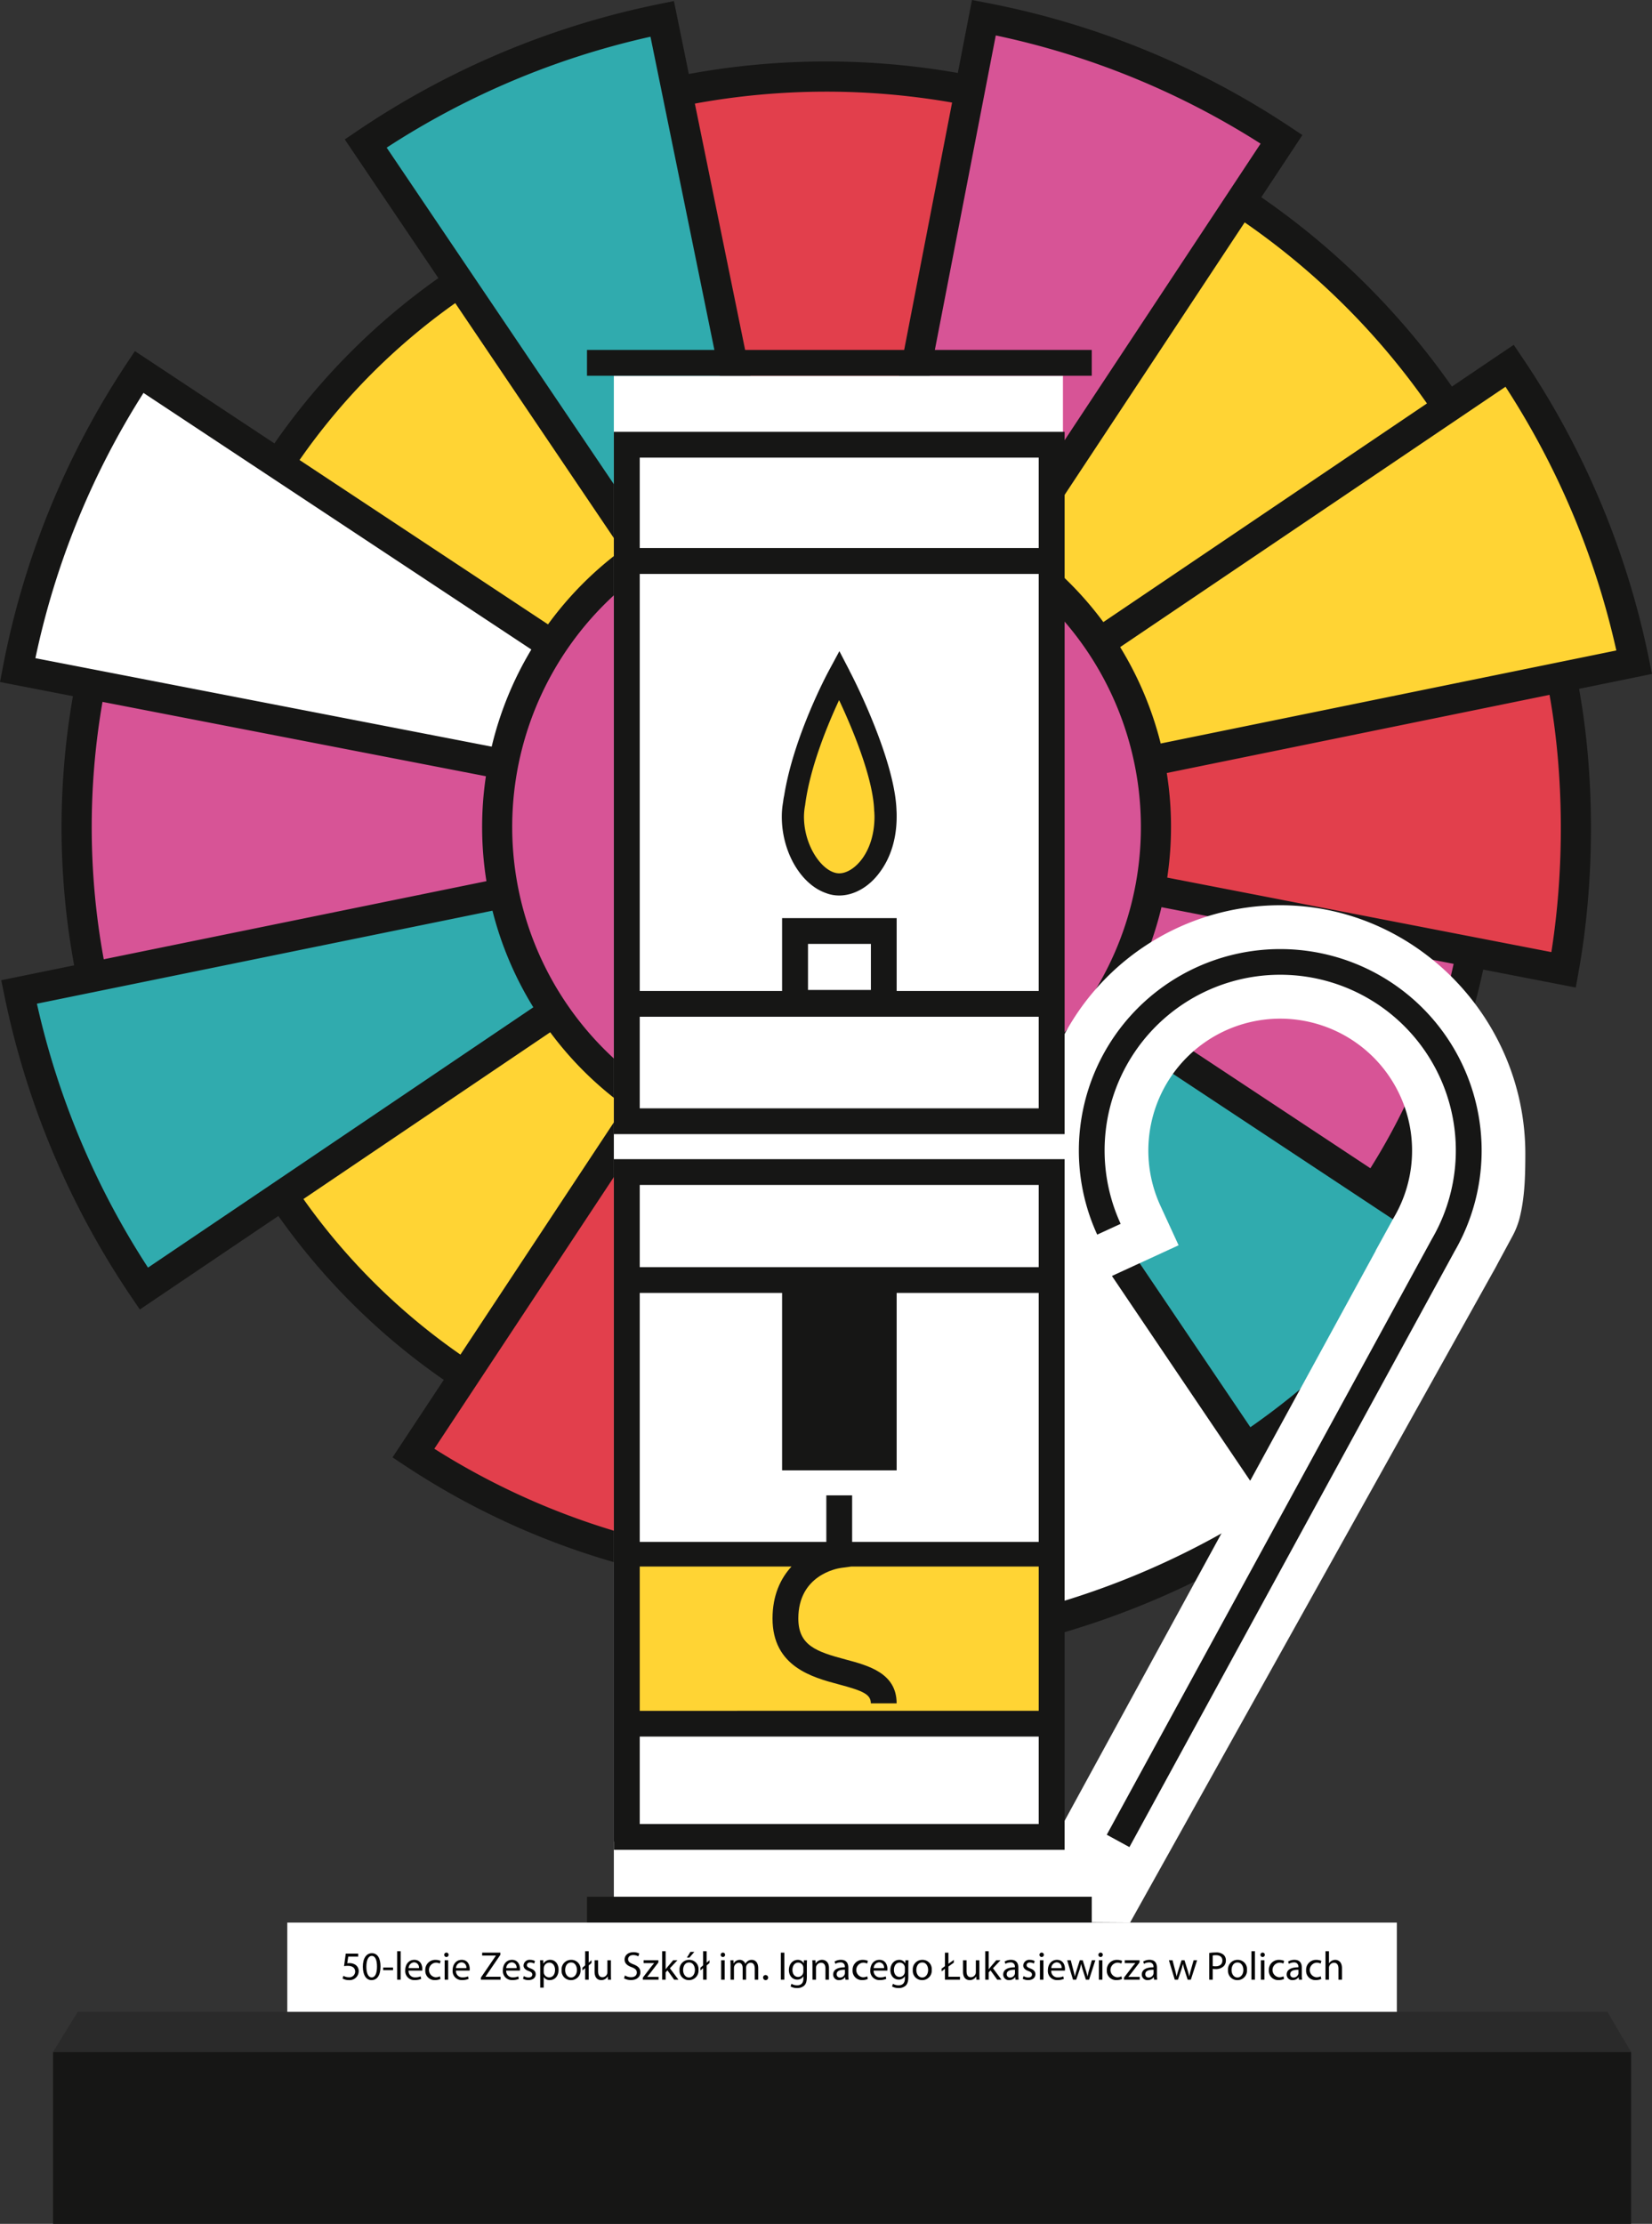
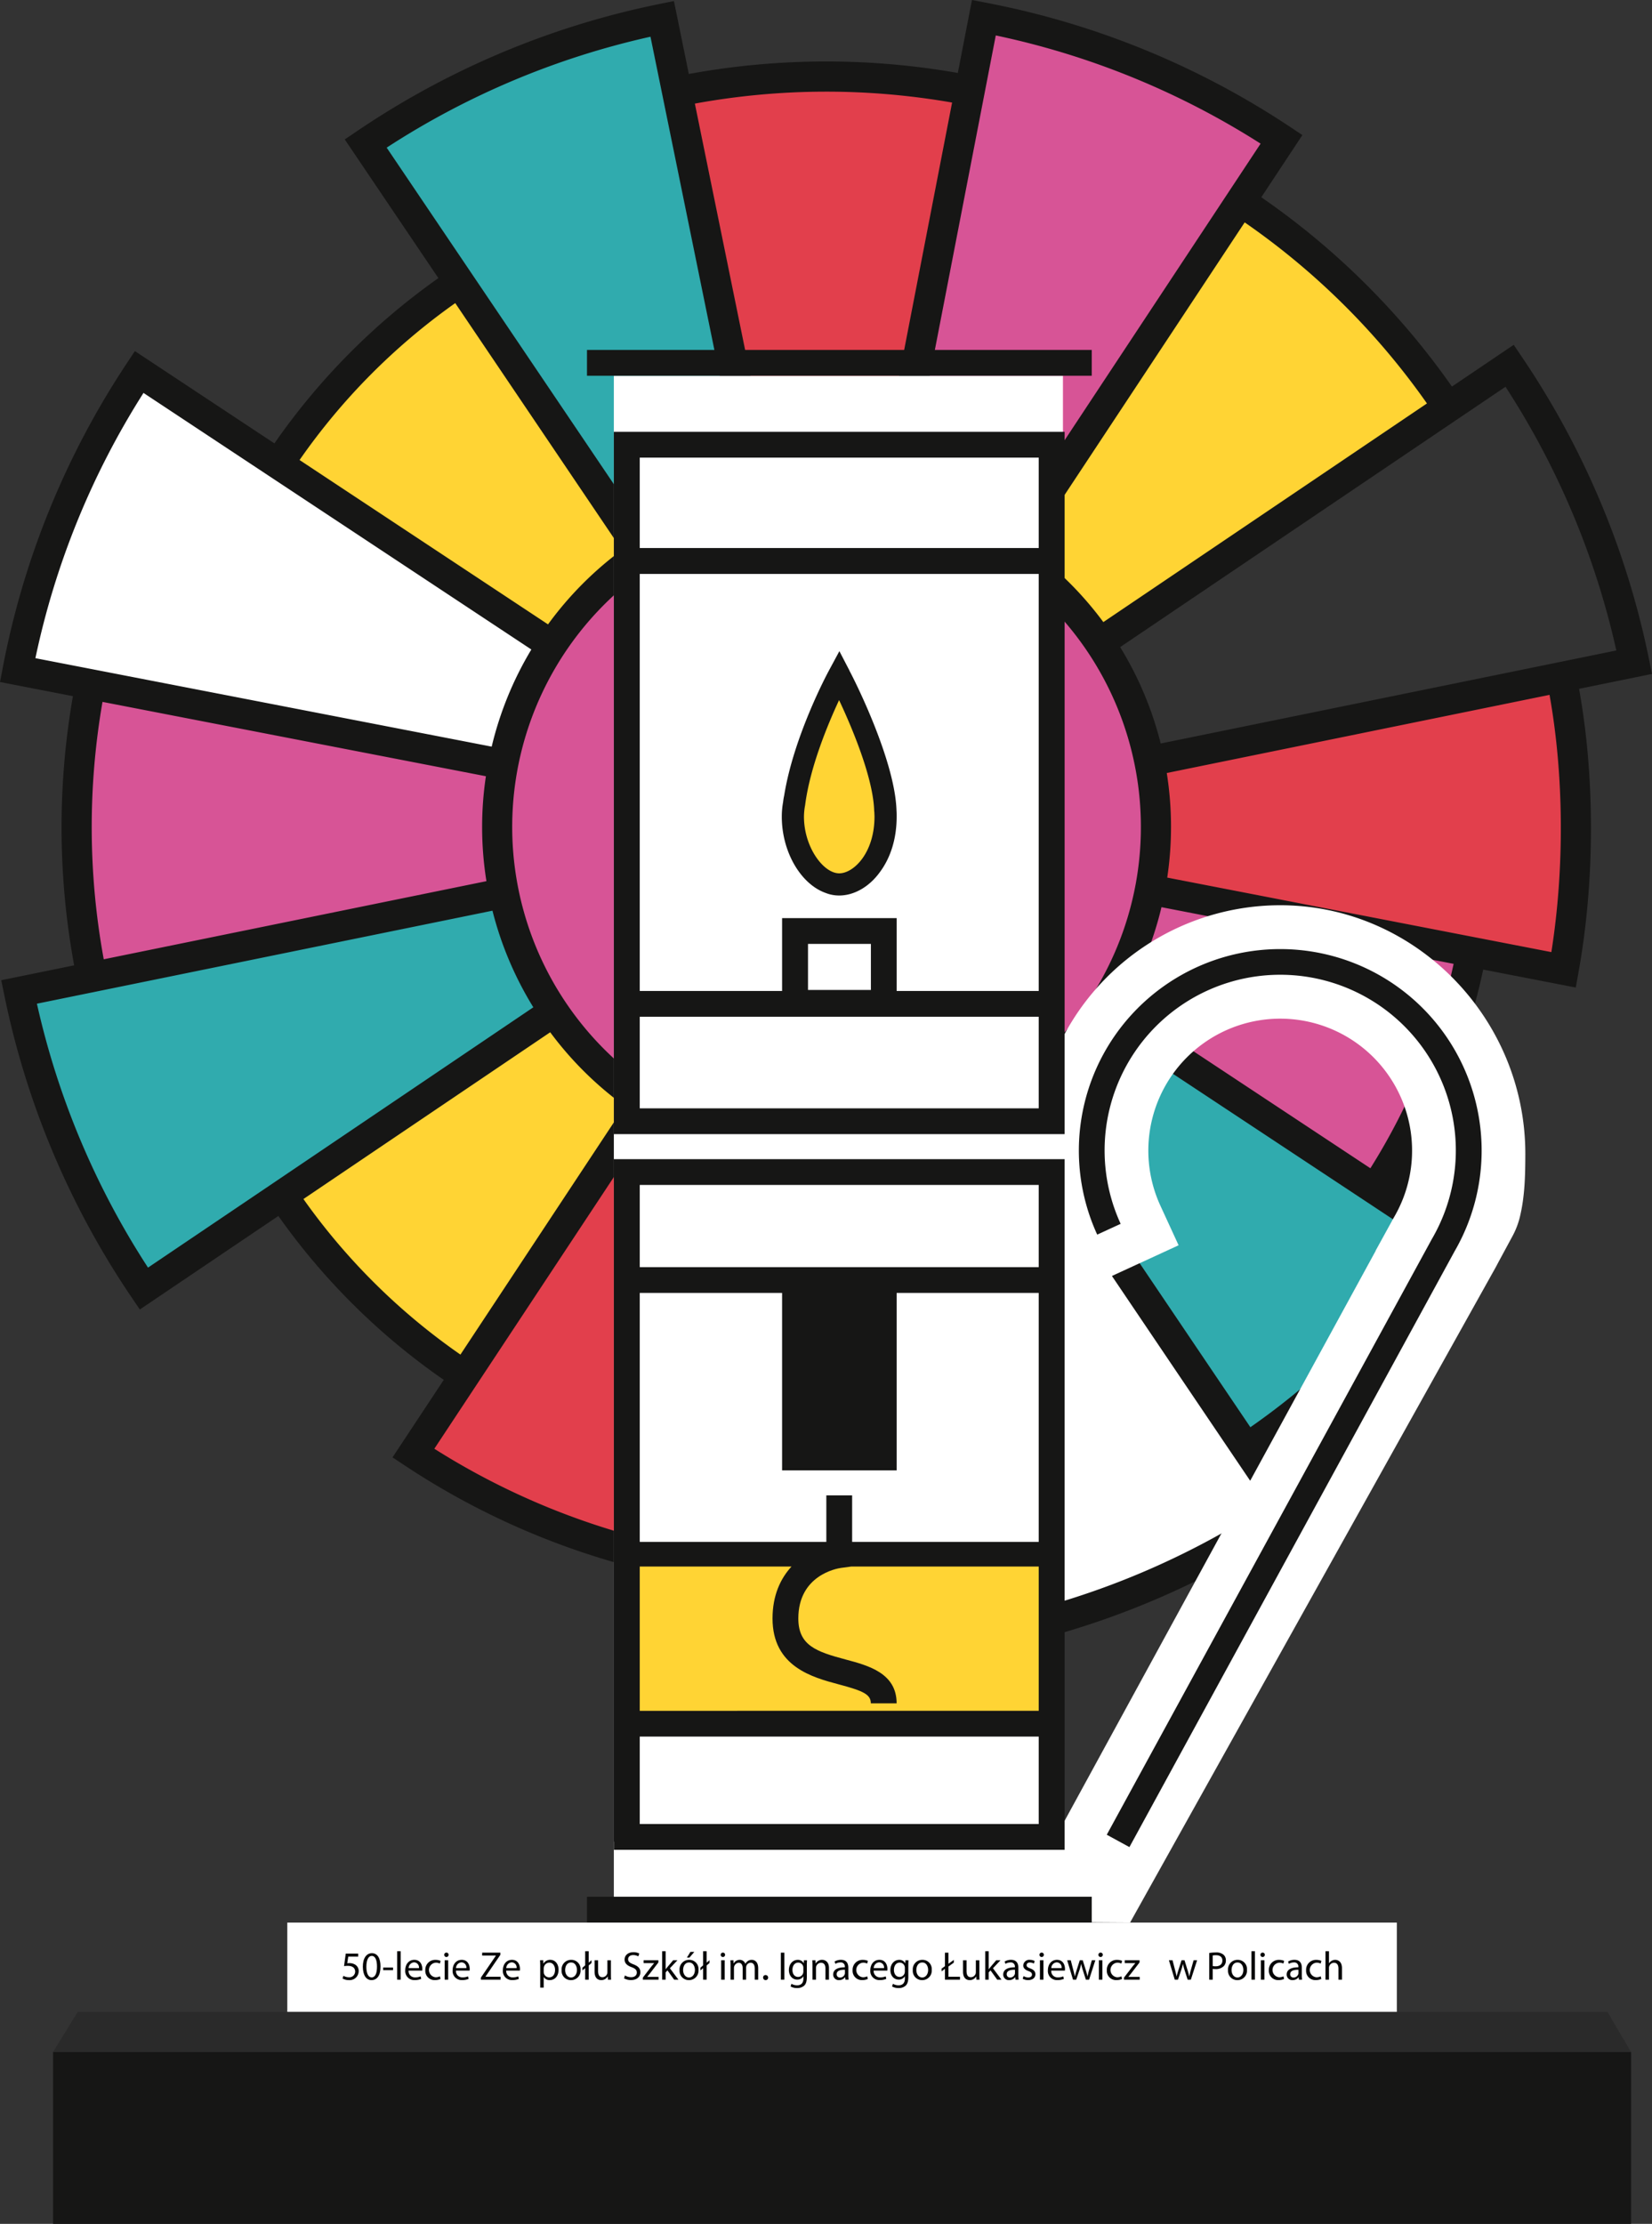
<svg xmlns="http://www.w3.org/2000/svg" id="Group_292" data-name="Group 292" width="631.995" height="850.355" viewBox="0 0 631.995 850.355">
  <rect x="0" y="0" width="631.995" height="850.355" fill="#333333" stroke="none" />
  <defs>
    <clipPath id="clip-path">
      <rect id="Rectangle_466" data-name="Rectangle 466" width="631.995" height="850.355" fill="none" />
    </clipPath>
  </defs>
  <g id="Group_291" data-name="Group 291" clip-path="url(#clip-path)">
    <path id="Path_1027" data-name="Path 1027" d="M308.726,165.63a123.2,123.2,0,1,0,99.433,143.078A123.345,123.345,0,0,0,308.726,165.63" transform="translate(29.314 29.311)" fill="#d75496" />
    <path id="Path_1028" data-name="Path 1028" d="M225.178,194.044l-67.03-99.253a247.534,247.534,0,0,0-64.457,64.942l99.932,66.075a129.324,129.324,0,0,1,31.555-31.763" transform="translate(16.779 16.976)" fill="#ffd434" />
    <path id="Path_1029" data-name="Path 1029" d="M188.991,292.406,68.829,316.92,8.994,329.137A311.082,311.082,0,0,0,54.186,436.458L104.8,402.3h0l101.641-68.653a129.193,129.193,0,0,1-17.448-41.241" transform="translate(1.611 52.365)" fill="#30abae" />
    <path id="Path_1030" data-name="Path 1030" d="M205.754,225.278,52.5,123.944A309.522,309.522,0,0,0,8.527,231.8l180.284,34.94a127.948,127.948,0,0,1,16.942-41.465" transform="translate(1.527 22.196)" fill="#fff" />
    <path id="Path_1031" data-name="Path 1031" d="M266.046,188.949,229.3,8.925A310.83,310.83,0,0,0,121.967,54.031L224.793,206.279a129.18,129.18,0,0,1,41.254-17.33" transform="translate(21.842 1.598)" fill="#30abae" />
    <path id="Path_1032" data-name="Path 1032" d="M64.434,323.534,184.6,299.019a128.171,128.171,0,0,1-.228-44.79l-152.4-29.538c-.058.316-.127.63-.184.943a282.86,282.86,0,0,0,.684,104.427Z" transform="translate(4.882 40.239)" fill="#d75496" />
-     <path id="Path_1033" data-name="Path 1033" d="M377.358,265.918l180.03-36.74A310.815,310.815,0,0,0,512.3,121.938L360.043,224.755a129.166,129.166,0,0,1,17.315,41.163" transform="translate(64.478 21.837)" fill="#ffd434" />
    <path id="Path_1034" data-name="Path 1034" d="M362.192,229.631l128.644-86.88A281.834,281.834,0,0,0,416.17,68.626L330.53,198.155a129.388,129.388,0,0,1,31.662,31.476" transform="translate(59.193 12.29)" fill="#ffd434" />
    <path id="Path_1035" data-name="Path 1035" d="M434.166,52.538A309.028,309.028,0,0,0,326.421,8.532l-34.94,180.3a127.906,127.906,0,0,1,41.36,16.963Z" transform="translate(52.2 1.528)" fill="#d75496" />
    <path id="Path_1036" data-name="Path 1036" d="M298.31,184.389,327.851,31.981c-.39-.071-.781-.166-1.166-.228A282.349,282.349,0,0,0,222.5,32.4l31.058,152.14a128.293,128.293,0,0,1,44.756-.147" transform="translate(39.845 4.875)" fill="#e23f4c" />
    <path id="Path_1037" data-name="Path 1037" d="M194.2,331.341l-99.253,67.04a246.857,246.857,0,0,0,65,64.376l66.059-99.938A129.336,129.336,0,0,1,194.2,331.341" transform="translate(17.003 59.338)" fill="#ffd434" />
    <path id="Path_1038" data-name="Path 1038" d="M360.645,332.63l5.331,3.529,94.572,62.506a245.867,245.867,0,0,0,34.468-84.6l-117.5-22.78a127.942,127.942,0,0,1-16.867,41.343" transform="translate(64.586 52.165)" fill="#d75496" />
    <path id="Path_1039" data-name="Path 1039" d="M223.093,360.672,155.446,463.011l-18.008,27.237A281.545,281.545,0,0,0,235,529.966l6.218-32.069h0l23.311-120.376a127.95,127.95,0,0,1-41.435-16.849" transform="translate(24.613 64.591)" fill="#e23f4c" />
    <path id="Path_1040" data-name="Path 1040" d="M331.359,362.056l68.633,101.655,18.245,27a282.247,282.247,0,0,0,74.447-74.518l-129.9-85.866a129.326,129.326,0,0,1-31.421,31.729" transform="translate(59.341 59.156)" fill="#30abae" />
    <path id="Path_1041" data-name="Path 1041" d="M375.7,253.44a128.2,128.2,0,0,1,.2,44.663l152.735,29.61c5.826-34.423,5.537-72.463-.766-105.328Z" transform="translate(67.281 39.826)" fill="#e23f4c" />
    <path id="Path_1042" data-name="Path 1042" d="M333.654,359.909a129.234,129.234,0,0,1-41.147,17.425L317.026,497.5h0l12.219,59.837a310.166,310.166,0,0,0,107.229-45.174l-34.189-50.6Z" transform="translate(52.383 64.454)" fill="#fff" />
    <path id="Path_1043" data-name="Path 1043" d="M253.37,375.914,230.6,493.512c.1.018.2.039.295.057a246.437,246.437,0,0,0,91.133-.581L298.081,375.642a128.129,128.129,0,0,1-44.711.272" transform="translate(41.296 67.271)" fill="#ffd434" />
    <path id="Path_1044" data-name="Path 1044" d="M627.994,254.877l-.562-2.758A316.5,316.5,0,0,0,579.351,137.76l-1.576-2.336-23.605,15.942A287.34,287.34,0,0,0,477.943,75.7l15.7-23.747L491.3,50.4A314.783,314.783,0,0,0,376.408,3.461l-2.76-.533-5.4,27.878c-.416-.077-.823-.166-1.24-.242a287.971,287.971,0,0,0-106.318.634L255,3.349l-2.756.562A316.533,316.533,0,0,0,137.8,52l-2.335,1.576,35.791,53a253.113,253.113,0,0,0-66,66.5L51.91,137.811l-1.555,2.345a315.251,315.251,0,0,0-46.9,115.013l-.533,2.764,27.874,5.4c-.062.34-.138.679-.2,1.016a288.43,288.43,0,0,0,.677,106.556L3.427,376.594l.564,2.757A316.8,316.8,0,0,0,52.173,493.788l1.575,2.328,52.967-35.743a252.513,252.513,0,0,0,66.578,65.938l-19.572,29.6,2.346,1.554a287.26,287.26,0,0,0,104.713,42.639l2.759.533.156-.8.381-1.962h0l6.223-32.091.37.067a252.131,252.131,0,0,0,93.266-.557l12.778,62.62,2.759-.565a315.865,315.865,0,0,0,114.352-48.172l2.331-1.578-15.929-23.572a287.476,287.476,0,0,0,77.538-78.443l1.549-2.346L529.3,453.409a251.492,251.492,0,0,0,35.3-86.63l35.33,6.849.506-2.807c6.448-35.831,6.312-75.826-.3-110.26ZM381.1,621.263l-12.218-59.839h0l-24.52-120.163a129.2,129.2,0,0,0,41.147-17.425L454.144,525.49l34.188,50.6A310.167,310.167,0,0,1,381.1,621.263M271.666,560.314l-.3-.055,22.772-117.6a128.193,128.193,0,0,0,44.712-.272L362.8,559.733a246.433,246.433,0,0,1-91.131.581m-6.359,1.648-6.218,32.07a281.549,281.549,0,0,1-97.562-39.72l18.008-27.236,67.646-102.339a127.987,127.987,0,0,0,41.435,16.849L265.306,561.962ZM105.885,454.142,55.273,488.3A311.082,311.082,0,0,1,10.081,380.978l59.836-12.217,120.162-24.514a129.163,129.163,0,0,0,17.447,41.241L105.885,454.141ZM250.615,10l36.75,180.024a129.18,129.18,0,0,0-41.254,17.33L143.285,55.1A310.833,310.833,0,0,1,250.615,10M366.006,36.1c.387.06.776.156,1.167.226L337.631,188.74a128.236,128.236,0,0,0-44.756.147L261.818,36.746A282.35,282.35,0,0,1,366.006,36.1M485.841,53.54,384.517,206.8a127.858,127.858,0,0,0-41.359-16.963L378.1,9.534A309.028,309.028,0,0,1,485.841,53.54M424,246.068,576.252,143.251a310.837,310.837,0,0,1,45.091,107.24l-180.03,36.74A129.22,129.22,0,0,0,424,246.068m12.951,91.426a123.2,123.2,0,1,1-99.433-143.079,123.343,123.343,0,0,1,99.433,143.079m-16.089-96.1A129.347,129.347,0,0,0,389.2,209.92L474.84,80.39A281.865,281.865,0,0,1,549.5,154.516ZM174.4,111.241l67.03,99.253a129.324,129.324,0,0,0-31.555,31.763l-99.932-66.074A247.539,247.539,0,0,1,174.4,111.241m32.354,135.708a127.922,127.922,0,0,0-16.942,41.465L9.53,253.474A309.532,309.532,0,0,1,53.505,145.615Zm-170.616,18.4c.057-.312.126-.626.184-.942l152.4,29.538a128.164,128.164,0,0,0,.228,44.789L68.792,363.248l-31.967,6.526a282.859,282.859,0,0,1-.684-104.427M210.677,390.153a129.316,129.316,0,0,0,31.811,31.478l-66.061,99.939a246.852,246.852,0,0,1-65-64.376ZM477.056,549.342l-18.245-27L390.177,420.688a129.311,129.311,0,0,0,31.421-31.73l129.9,85.867a282.219,282.219,0,0,1-74.446,74.517m47.554-99.036L430.037,387.8l-5.331-3.529a127.942,127.942,0,0,0,16.867-41.343l117.5,22.78a245.877,245.877,0,0,1-34.468,84.6M442.656,337.4a128.225,128.225,0,0,0-.2-44.663l152.17-31.055c6.3,32.865,6.592,70.9.766,105.328Z" transform="translate(0.524 0.524)" fill="#161615" />
    <path id="Path_1045" data-name="Path 1045" d="M374.938,631.922l-12.787-62.665a255.062,255.062,0,0,1-88.987.46l-6.77,34.9-5.649-1.092a290.194,290.194,0,0,1-105.78-43.076l-4.8-3.181,19.6-29.637a255.5,255.5,0,0,1-63.273-62.669l-53,35.768-3.225-4.765a319.749,319.749,0,0,1-48.629-115.5L.472,374.82l27.894-5.695A291.393,291.393,0,0,1,27.9,266.2L0,260.79l1.088-5.655A318.189,318.189,0,0,1,48.421,139.052l3.182-4.8,53.38,35.295a256.039,256.039,0,0,1,62.726-63.2L131.891,53.31l4.78-3.226A319.478,319.478,0,0,1,252.18,1.547L257.822.4l5.695,27.894A290.912,290.912,0,0,1,366.43,27.9L371.838,0l5.653,1.092A317.752,317.752,0,0,1,493.457,48.465l4.792,3.182L482.526,75.426a290.315,290.315,0,0,1,72.929,72.392l23.638-15.964,3.225,4.781a319.436,319.436,0,0,1,48.525,115.419l1.152,5.645-27.9,5.694c6.142,34.109,6.075,73.457-.226,108.472l-1.035,5.748-35.414-6.865a254.422,254.422,0,0,1-33.541,82.322l30.048,19.861-3.178,4.8a289.973,289.973,0,0,1-75.925,77.578l15.949,23.6L496,582.147a318.786,318.786,0,0,1-115.415,48.617ZM348.346,443.984l35.571,174.286a307.245,307.245,0,0,0,100.825-42.484l-32.516-48.122L385.191,428.38a131.66,131.66,0,0,1-36.845,15.6M166.16,553.968a278.574,278.574,0,0,0,91.128,37.093l28.415-146.7a130.707,130.707,0,0,1-37.111-15.091Zm109.2,4.431a243.431,243.431,0,0,0,84.477-.485L337.06,446.3a130.893,130.893,0,0,1-40.042.238Zm119.38-136.474,67.038,99.293,16.572,24.523A279.348,279.348,0,0,0,547.9,476.157L422.874,393.514a131.743,131.743,0,0,1-28.135,28.411M116.082,458.484a243.966,243.966,0,0,0,60.063,59.485l62.835-95.059a131.717,131.717,0,0,1-28.491-28.193ZM14.123,383.792a308.163,308.163,0,0,0,42.5,100.918l48.137-32.486,99.273-67.056A131.629,131.629,0,0,1,188.4,348.229Zm415.114.12,2.951,1.953,92.07,60.853A242.963,242.963,0,0,0,556.1,368.555L444.338,346.888a130.673,130.673,0,0,1-15.1,37.024M316.162,195.927A120.262,120.262,0,1,0,434.572,337.5l2.9.521-2.9-.521a120.318,120.318,0,0,0-118.41-141.57M39.214,268.39a279.912,279.912,0,0,0,.476,98.422l146.4-29.872a130.852,130.852,0,0,1-.2-40.121Zm407.329,67.187,146.952,28.49c5.063-32.089,4.811-67.585-.7-98.367L446.362,295.584a130.916,130.916,0,0,1,.18,39.993m-433-83.9L188.1,285.5a130.623,130.623,0,0,1,15.174-37.145L54.895,150.245A306.526,306.526,0,0,0,13.545,251.673m414.989-4.233A131.611,131.611,0,0,1,444.041,284.3l174.309-35.573a307.914,307.914,0,0,0-42.4-100.835ZM114.6,175.9l95.053,62.85A131.755,131.755,0,0,1,237.914,210.3l-63.753-94.4A244.584,244.584,0,0,0,114.6,175.9M393.75,209.7A131.839,131.839,0,0,1,422.1,237.878L545.9,154.27a278.927,278.927,0,0,0-69.732-69.232ZM147.924,56.456l99.557,147.41a131.57,131.57,0,0,1,36.948-15.525l-35.58-174.3A307.9,307.9,0,0,0,147.924,56.456M347.116,188.121a130.551,130.551,0,0,1,37.042,15.188l98.1-148.382A306.135,306.135,0,0,0,380.947,13.551ZM265.828,39.613l29.89,146.416a130.947,130.947,0,0,1,40.089-.131l28.43-146.68a279.409,279.409,0,0,0-98.409.395" transform="translate(0 0)" fill="#161615" />
    <rect id="Rectangle_456" data-name="Rectangle 456" width="171.81" height="586.524" transform="translate(234.833 143.684)" fill="#fff" />
    <rect id="Rectangle_457" data-name="Rectangle 457" width="161.142" height="65.242" transform="translate(241.571 593.738)" fill="#ffd434" />
    <path id="Path_1046" data-name="Path 1046" d="M456.263,368.892l-6.907,19.175L459.8,398.959l9.236-9.63-4.127-21.535Z" transform="translate(80.472 65.866)" fill="#161615" />
    <path id="Path_1047" data-name="Path 1047" d="M275.139,221.781l-18.258,42.447,3.406,21.485,7.074,10.743,10.218,2.621,13.887-10.219V251.913l-5.39-20.075Z" transform="translate(46.003 39.717)" fill="#ffd434" />
    <path id="Path_1048" data-name="Path 1048" d="M512.972,430.273q-.98,1.9-2.046,3.751l-138.716,248.5a.043.043,0,0,1-.066.012l-31.532-26.863a.043.043,0,0,1-.011-.054L466.145,425.7l-.039-.031,6.863-12.482.167-.29a50.447,50.447,0,1,0-89.382-4.483l6.967,15.143a.043.043,0,0,1-.021.057l-46.081,21.2a.044.044,0,0,1-.061-.039l-.136-18.257,0-.017a93.8,93.8,0,0,1,83.97-132.921c52.308-.679,95.081,42.869,94.992,95.18-.014,8.381-.2,16.56-2.213,24.52a30.8,30.8,0,0,1-2.825,7.051Z" transform="translate(60.149 52.574)" fill="#fff" />
    <path id="Path_1049" data-name="Path 1049" d="M371.619,140.045H199.166V408.581H371.619Zm-9.911,258.68H209.076V363.707H361.707Zm-88.264-62.881h24.062v17.62H273.444Zm88.264,18H307.362V325.989H263.533V353.85H209.076V194.39H361.707Zm0-169.37H209.076V149.9H361.707Z" transform="translate(35.667 25.08)" fill="#161615" />
    <rect id="Rectangle_458" data-name="Rectangle 458" width="193.103" height="9.872" transform="translate(224.564 133.812)" fill="#161615" />
    <path id="Path_1050" data-name="Path 1050" d="M337.02,604.179v24.088l34.959.228-2.109-13.7-15.369-9.63-3.5-5.743-12.184-3.885Z" transform="translate(60.355 106.65)" fill="#fff" />
    <path id="Path_1051" data-name="Path 1051" d="M504.133,384.79a77.045,77.045,0,1,0-147.066,32.194l8.968-4.127a67.183,67.183,0,1,1,118.977,5.957l-.052.092.007,0L360.722,646.453l8.665,4.731,124.275-227.6-.008,0a76.93,76.93,0,0,0,10.479-38.791" transform="translate(62.687 55.112)" fill="#161615" />
    <path id="Path_1052" data-name="Path 1052" d="M371.619,640V375.92H199.166V636.857h.055V640Zm-9.91-9.856H209.077V596.718H361.709ZM209.077,586.862V531.7h58.051c-4.179,4.545-7.254,10.983-7.254,19.852,0,18.442,15.3,22.524,25.427,25.224,9.288,2.477,12.179,3.8,12.179,7.225h9.872c0-11.561-10.817-14.446-19.507-16.764-11.221-2.993-18.1-5.352-18.1-15.685,0-16.5,14.654-19.093,16.3-19.331l3.909-.521h71.756v55.16Zm0-201.086H361.709v31.44H209.077Zm54.456,41.3v67.836h43.829V427.072h54.346v95.2H290.33V504.478h-9.874v17.791H209.077v-95.2Z" transform="translate(35.667 67.321)" fill="#161615" />
    <rect id="Rectangle_459" data-name="Rectangle 459" width="193.103" height="9.872" transform="translate(224.564 725.272)" fill="#161615" />
    <path id="Path_1053" data-name="Path 1053" d="M270.4,303.615a14.008,14.008,0,0,0,5.232.992c5.616,0,11.508-3.25,15.691-9.14,3.8-5.176,6.277-12.279,6.277-21.034,0-.771,0-1.542-.055-2.258-.549-19.052-15.912-49.665-18-53.52a.85.85,0,0,0-.165-.386l-3.689-7.1-3.8,7.047a.193.193,0,0,0-.055.111c-1.1,1.982-13.6,25.548-17.235,47.848v.055a22.133,22.133,0,0,0-.44,2.642,31.2,31.2,0,0,0-.5,5.562c0,13.6,7.323,25.823,16.738,29.182m-7.874-33.257.055-.275c1.871-14.647,8.7-30.945,12.995-40.195,5.01,10.626,13.16,30.008,13.435,42.563l.055.22c0,.6.055,1.156.055,1.762,0,13.931-7.985,21.694-13.49,21.694-6.057,0-13.491-10.021-13.491-21.694a24.894,24.894,0,0,1,.386-4.075" transform="translate(45.427 37.817)" fill="#161615" />
    <rect id="Rectangle_460" data-name="Rectangle 460" width="603.691" height="65.72" transform="translate(20.297 784.636)" fill="#161615" />
    <path id="Path_1054" data-name="Path 1054" d="M611.865,652.462H26.647L17.214,667.79H620.905Z" transform="translate(3.083 116.846)" fill="#2a2a2a" />
    <rect id="Rectangle_461" data-name="Rectangle 461" width="424.47" height="34.129" transform="translate(109.907 735.162)" fill="#fff" />
    <path id="Path_1055" data-name="Path 1055" d="M117.128,634.7h-3.8l-.382,2.56a5.488,5.488,0,0,1,.814-.061,4.208,4.208,0,0,1,2.144.536,2.838,2.838,0,0,1,1.426,2.56,3.456,3.456,0,0,1-3.708,3.4,4.885,4.885,0,0,1-2.484-.613l.338-1.027a4.455,4.455,0,0,0,2.131.552,2.2,2.2,0,0,0,2.361-2.161c-.017-1.288-.874-2.207-2.868-2.207a10.347,10.347,0,0,0-1.38.107l.645-4.782h4.767Z" transform="translate(19.902 113.461)" fill="#040405" />
    <path id="Path_1056" data-name="Path 1056" d="M124.485,638.465c0,3.388-1.258,5.258-3.464,5.258-1.945,0-3.265-1.824-3.3-5.12,0-3.342,1.442-5.181,3.464-5.181,2.1,0,3.3,1.871,3.3,5.043m-5.41.153c0,2.59.8,4.062,2.022,4.062,1.38,0,2.04-1.609,2.04-4.154,0-2.452-.628-4.061-2.023-4.061-1.181,0-2.039,1.44-2.039,4.153" transform="translate(21.083 113.436)" fill="#040405" />
    <rect id="Rectangle_462" data-name="Rectangle 462" width="3.788" height="0.998" transform="translate(146.578 752.345)" fill="#040405" />
    <rect id="Rectangle_463" data-name="Rectangle 463" width="1.348" height="10.883" transform="translate(151.944 746.107)" fill="#040405" />
    <path id="Path_1057" data-name="Path 1057" d="M132.766,639.7a2.377,2.377,0,0,0,2.546,2.576,4.9,4.9,0,0,0,2.054-.383l.23.966a6.025,6.025,0,0,1-2.469.46,3.444,3.444,0,0,1-3.647-3.74c0-2.239,1.317-4,3.479-4,2.421,0,3.064,2.132,3.064,3.5a4.822,4.822,0,0,1-.046.627Zm3.955-.965a1.919,1.919,0,0,0-1.87-2.192,2.239,2.239,0,0,0-2.07,2.192Z" transform="translate(23.546 113.822)" fill="#040405" />
    <path id="Path_1058" data-name="Path 1058" d="M143.818,642.889a4.985,4.985,0,0,1-2.133.429,3.525,3.525,0,0,1-3.693-3.786,3.769,3.769,0,0,1,3.985-3.938,4.511,4.511,0,0,1,1.87.382l-.305,1.042a3.138,3.138,0,0,0-1.565-.353,2.8,2.8,0,0,0-.046,5.579,3.859,3.859,0,0,0,1.657-.367Z" transform="translate(24.712 113.825)" fill="#040405" />
    <path id="Path_1059" data-name="Path 1059" d="M145.8,634.083a.835.835,0,0,1-1.67,0,.822.822,0,0,1,.843-.843.8.8,0,0,1,.827.843m-1.5,2.085h1.35v7.419H144.3Z" transform="translate(25.811 113.403)" fill="#040405" />
    <path id="Path_1060" data-name="Path 1060" d="M148.145,639.7a2.377,2.377,0,0,0,2.546,2.576,4.9,4.9,0,0,0,2.054-.383l.23.966a6.025,6.025,0,0,1-2.469.46,3.444,3.444,0,0,1-3.647-3.74c0-2.239,1.317-4,3.479-4,2.421,0,3.064,2.132,3.064,3.5a4.822,4.822,0,0,1-.046.627Zm3.955-.965a1.919,1.919,0,0,0-1.87-2.192,2.238,2.238,0,0,0-2.07,2.192Z" transform="translate(26.3 113.822)" fill="#040405" />
    <path id="Path_1061" data-name="Path 1061" d="M156.023,642.8l5.732-8.384v-.046h-5.241v-1.12h6.975v.814l-5.7,8.354v.046h5.78v1.119h-7.541Z" transform="translate(27.941 113.405)" fill="#040405" />
    <path id="Path_1062" data-name="Path 1062" d="M164.447,639.7a2.378,2.378,0,0,0,2.544,2.576,4.888,4.888,0,0,0,2.054-.383l.23.966a6.006,6.006,0,0,1-2.469.46,3.445,3.445,0,0,1-3.647-3.74c0-2.239,1.319-4,3.479-4,2.423,0,3.066,2.132,3.066,3.5a4.78,4.78,0,0,1-.047.627Zm3.956-.965a1.921,1.921,0,0,0-1.87-2.192,2.237,2.237,0,0,0-2.07,2.192Z" transform="translate(29.219 113.822)" fill="#040405" />
-     <path id="Path_1063" data-name="Path 1063" d="M170.023,641.788a3.535,3.535,0,0,0,1.778.536c.981,0,1.441-.491,1.441-1.1,0-.644-.384-1-1.378-1.364-1.336-.475-1.963-1.211-1.963-2.1a2.288,2.288,0,0,1,2.559-2.178,3.7,3.7,0,0,1,1.824.461l-.336.981a2.9,2.9,0,0,0-1.517-.429c-.8,0-1.242.459-1.242,1.012,0,.613.445.889,1.41,1.257,1.286.49,1.945,1.134,1.945,2.238,0,1.3-1.01,2.223-2.773,2.223a4.239,4.239,0,0,1-2.086-.506Z" transform="translate(30.388 113.822)" fill="#040405" />
    <path id="Path_1064" data-name="Path 1064" d="M175.286,638.17c0-.949-.032-1.717-.062-2.421h1.212l.061,1.272h.031a2.914,2.914,0,0,1,2.636-1.442c1.792,0,3.141,1.517,3.141,3.771,0,2.668-1.624,3.985-3.371,3.985a2.6,2.6,0,0,1-2.285-1.164h-.029V646.2h-1.334Zm1.334,1.977a3.056,3.056,0,0,0,.06.553,2.084,2.084,0,0,0,2.025,1.579c1.426,0,2.252-1.166,2.252-2.868,0-1.487-.781-2.759-2.206-2.759a2.154,2.154,0,0,0-2.039,1.671,2.206,2.206,0,0,0-.092.553Z" transform="translate(31.38 113.822)" fill="#040405" />
    <path id="Path_1065" data-name="Path 1065" d="M189.467,639.4a3.624,3.624,0,0,1-3.694,3.938,3.526,3.526,0,0,1-3.555-3.816,3.623,3.623,0,0,1,3.678-3.94,3.514,3.514,0,0,1,3.571,3.818m-5.886.077c0,1.625.935,2.851,2.254,2.851,1.288,0,2.252-1.211,2.252-2.882,0-1.258-.628-2.851-2.223-2.851s-2.284,1.471-2.284,2.882" transform="translate(32.632 113.822)" fill="#040405" />
    <path id="Path_1066" data-name="Path 1066" d="M190.019,643.668v-4.414l-1.041.889v-1.058l1.041-.9v-5.4h1.35v4.368l1.088-.935v1.073l-1.088.935v5.441Z" transform="translate(33.843 113.322)" fill="#040405" />
    <path id="Path_1067" data-name="Path 1067" d="M199.17,641.12c0,.765.017,1.441.062,2.023h-1.2l-.075-1.212h-.031a2.793,2.793,0,0,1-2.452,1.38c-1.165,0-2.561-.644-2.561-3.248v-4.338h1.35v4.108c0,1.41.428,2.361,1.655,2.361a1.95,1.95,0,0,0,1.778-1.226,2,2,0,0,0,.121-.69v-4.552h1.35Z" transform="translate(34.548 113.848)" fill="#040405" />
    <path id="Path_1068" data-name="Path 1068" d="M202.808,641.985a4.722,4.722,0,0,0,2.39.674c1.367,0,2.162-.72,2.162-1.763,0-.966-.552-1.518-1.948-2.054-1.686-.6-2.727-1.471-2.727-2.928,0-1.611,1.334-2.805,3.342-2.805a4.7,4.7,0,0,1,2.283.5l-.367,1.088a4.133,4.133,0,0,0-1.962-.491c-1.411,0-1.948.844-1.948,1.549,0,.966.628,1.44,2.054,1.993,1.749.673,2.638,1.517,2.638,3.035,0,1.594-1.179,2.974-3.619,2.974a5.346,5.346,0,0,1-2.636-.659Z" transform="translate(36.259 113.38)" fill="#040405" />
    <path id="Path_1069" data-name="Path 1069" d="M208.567,642.36l3.358-4.369c.322-.4.628-.751.964-1.15v-.031h-4.016v-1.088h5.656l-.014.843-3.312,4.307c-.305.414-.612.782-.95,1.165v.031h4.338v1.073h-6.024Z" transform="translate(37.351 113.848)" fill="#040405" />
    <path id="Path_1070" data-name="Path 1070" d="M216.18,639.652h.032c.183-.26.445-.582.659-.843l2.177-2.56h1.626l-2.868,3.05,3.265,4.369h-1.641l-2.559-3.556-.691.766v2.79h-1.334V632.785h1.334Z" transform="translate(38.475 113.322)" fill="#040405" />
    <path id="Path_1071" data-name="Path 1071" d="M227.738,639.859a3.623,3.623,0,0,1-3.693,3.938,3.525,3.525,0,0,1-3.555-3.816,3.623,3.623,0,0,1,3.678-3.94,3.514,3.514,0,0,1,3.57,3.818m-5.886.077c0,1.625.935,2.851,2.254,2.851,1.289,0,2.252-1.211,2.252-2.882,0-1.258-.628-2.851-2.221-2.851s-2.285,1.471-2.285,2.882m4.278-6.93-1.871,2.192h-.965l1.349-2.192Z" transform="translate(39.486 113.361)" fill="#040405" />
    <path id="Path_1072" data-name="Path 1072" d="M228.29,643.668v-4.414l-1.041.889v-1.058l1.041-.9v-5.4h1.35v4.368l1.088-.935v1.073l-1.088.935v5.441Z" transform="translate(40.697 113.322)" fill="#040405" />
    <path id="Path_1073" data-name="Path 1073" d="M235.509,634.083a.835.835,0,0,1-1.67,0,.822.822,0,0,1,.843-.843.8.8,0,0,1,.827.843m-1.5,2.085h1.35v7.419h-1.35Z" transform="translate(41.877 113.403)" fill="#040405" />
    <path id="Path_1074" data-name="Path 1074" d="M237.034,637.758c0-.766-.017-1.4-.062-2.008h1.181l.06,1.2h.046a2.56,2.56,0,0,1,2.331-1.365,2.2,2.2,0,0,1,2.1,1.488h.029a3.045,3.045,0,0,1,.829-.966,2.532,2.532,0,0,1,1.64-.522c.981,0,2.436.644,2.436,3.22v4.369h-1.317v-4.2c0-1.426-.522-2.283-1.609-2.283a1.744,1.744,0,0,0-1.594,1.226,2.221,2.221,0,0,0-.107.674v4.583h-1.318v-4.446c0-1.18-.522-2.037-1.549-2.037a2.013,2.013,0,0,0-1.778,2.008v4.476h-1.317Z" transform="translate(42.438 113.822)" fill="#040405" />
    <path id="Path_1075" data-name="Path 1075" d="M247.593,641.487a.905.905,0,0,1,.919-.966.967.967,0,1,1-.919.966" transform="translate(44.34 114.707)" fill="#040405" />
    <rect id="Rectangle_464" data-name="Rectangle 464" width="1.334" height="10.332" transform="translate(298.723 746.657)" fill="#040405" />
    <path id="Path_1076" data-name="Path 1076" d="M262.893,635.75c-.031.537-.062,1.133-.062,2.038v4.307c0,1.7-.336,2.745-1.058,3.388a3.93,3.93,0,0,1-2.7.889,4.773,4.773,0,0,1-2.465-.612l.336-1.027a4.183,4.183,0,0,0,2.175.583c1.38,0,2.394-.72,2.394-2.59V641.9h-.033a2.643,2.643,0,0,1-2.361,1.242c-1.837,0-3.156-1.563-3.156-3.616,0-2.515,1.639-3.94,3.342-3.94a2.466,2.466,0,0,1,2.315,1.289h.032l.06-1.119Zm-1.4,2.927a2,2,0,0,0-.075-.613,1.946,1.946,0,0,0-1.887-1.425c-1.288,0-2.206,1.088-2.206,2.805,0,1.457.735,2.667,2.19,2.667a1.973,1.973,0,0,0,1.872-1.38,2.337,2.337,0,0,0,.106-.719Z" transform="translate(45.839 113.822)" fill="#040405" />
    <path id="Path_1077" data-name="Path 1077" d="M263.617,637.758c0-.766-.014-1.4-.06-2.008h1.2l.075,1.226h.031a2.728,2.728,0,0,1,2.452-1.4c1.027,0,2.622.614,2.622,3.159v4.43h-1.349v-4.276c0-1.2-.445-2.192-1.718-2.192a1.976,1.976,0,0,0-1.9,2.008v4.46h-1.35Z" transform="translate(47.199 113.822)" fill="#040405" />
    <path id="Path_1078" data-name="Path 1078" d="M275.021,643.168l-.109-.935h-.046a2.756,2.756,0,0,1-2.269,1.1,2.114,2.114,0,0,1-2.268-2.131c0-1.795,1.594-2.776,4.462-2.759v-.153a1.529,1.529,0,0,0-1.686-1.717,3.7,3.7,0,0,0-1.933.552l-.305-.889a4.606,4.606,0,0,1,2.438-.66c2.269,0,2.819,1.549,2.819,3.036v2.774a10.444,10.444,0,0,0,.124,1.778Zm-.2-3.786c-1.471-.031-3.143.229-3.143,1.671a1.193,1.193,0,0,0,1.271,1.288,1.846,1.846,0,0,0,1.795-1.242,1.411,1.411,0,0,0,.078-.429Z" transform="translate(48.412 113.822)" fill="#040405" />
    <path id="Path_1079" data-name="Path 1079" d="M282.46,642.889a4.985,4.985,0,0,1-2.133.429,3.525,3.525,0,0,1-3.693-3.786,3.769,3.769,0,0,1,3.985-3.938,4.511,4.511,0,0,1,1.87.382l-.305,1.042a3.138,3.138,0,0,0-1.565-.353,2.8,2.8,0,0,0-.046,5.579,3.859,3.859,0,0,0,1.657-.367Z" transform="translate(49.541 113.825)" fill="#040405" />
    <path id="Path_1080" data-name="Path 1080" d="M283.668,639.7a2.378,2.378,0,0,0,2.544,2.576,4.888,4.888,0,0,0,2.054-.383l.23.966a6.006,6.006,0,0,1-2.469.46,3.445,3.445,0,0,1-3.647-3.74c0-2.239,1.319-4,3.479-4,2.423,0,3.066,2.132,3.066,3.5a4.774,4.774,0,0,1-.047.627Zm3.956-.965a1.921,1.921,0,0,0-1.87-2.192,2.237,2.237,0,0,0-2.07,2.192Z" transform="translate(50.57 113.822)" fill="#040405" />
    <path id="Path_1081" data-name="Path 1081" d="M295.821,635.75c-.031.537-.06,1.133-.06,2.038v4.307c0,1.7-.338,2.745-1.06,3.388a3.921,3.921,0,0,1-2.7.889,4.788,4.788,0,0,1-2.468-.612l.338-1.027a4.182,4.182,0,0,0,2.175.583c1.38,0,2.391-.72,2.391-2.59V641.9h-.031a2.648,2.648,0,0,1-2.361,1.242c-1.839,0-3.156-1.563-3.156-3.616,0-2.515,1.639-3.94,3.341-3.94a2.469,2.469,0,0,1,2.315,1.289h.029l.063-1.119Zm-1.394,2.927a1.978,1.978,0,0,0-1.962-2.039c-1.29,0-2.208,1.088-2.208,2.805,0,1.457.737,2.667,2.192,2.667a1.97,1.97,0,0,0,1.87-1.38,2.34,2.34,0,0,0,.108-.719Z" transform="translate(51.736 113.822)" fill="#040405" />
    <path id="Path_1082" data-name="Path 1082" d="M303.41,639.4a3.624,3.624,0,0,1-3.694,3.938,3.526,3.526,0,0,1-3.555-3.816,3.623,3.623,0,0,1,3.678-3.94,3.514,3.514,0,0,1,3.571,3.818m-5.886.077c0,1.625.935,2.851,2.254,2.851,1.288,0,2.252-1.211,2.252-2.882,0-1.258-.628-2.851-2.223-2.851s-2.284,1.471-2.284,2.882" transform="translate(53.038 113.822)" fill="#040405" />
    <path id="Path_1083" data-name="Path 1083" d="M306.794,643.585v-4.139l-1.288.95v-1.042l1.288-.935v-5.167h1.334V637.5l2.054-1.487v1.058l-2.054,1.472v3.924h4.415v1.119Z" transform="translate(54.711 113.405)" fill="#040405" />
    <path id="Path_1084" data-name="Path 1084" d="M318.717,641.12c0,.765.017,1.441.063,2.023h-1.2l-.076-1.212h-.031a2.793,2.793,0,0,1-2.452,1.38c-1.165,0-2.561-.644-2.561-3.248v-4.338h1.35v4.108c0,1.41.428,2.361,1.655,2.361a1.95,1.95,0,0,0,1.778-1.226,2,2,0,0,0,.121-.69v-4.552h1.35Z" transform="translate(55.957 113.848)" fill="#040405" />
    <path id="Path_1085" data-name="Path 1085" d="M321,639.652h.03c.185-.26.444-.582.659-.843l2.177-2.56h1.626l-2.868,3.05,3.265,4.369h-1.639l-2.561-3.556-.689.766v2.79h-1.334V632.785H321Z" transform="translate(57.247 113.322)" fill="#040405" />
    <path id="Path_1086" data-name="Path 1086" d="M330.193,643.168l-.108-.935h-.046a2.763,2.763,0,0,1-2.269,1.1,2.114,2.114,0,0,1-2.269-2.131c0-1.795,1.594-2.776,4.462-2.759v-.153a1.531,1.531,0,0,0-1.686-1.717,3.7,3.7,0,0,0-1.933.552l-.307-.889a4.6,4.6,0,0,1,2.437-.66c2.269,0,2.82,1.549,2.82,3.036v2.774a10.445,10.445,0,0,0,.123,1.778Zm-.2-3.786c-1.471-.031-3.143.229-3.143,1.671a1.194,1.194,0,0,0,1.273,1.288,1.848,1.848,0,0,0,1.795-1.242,1.406,1.406,0,0,0,.075-.429Z" transform="translate(58.292 113.822)" fill="#040405" />
    <path id="Path_1087" data-name="Path 1087" d="M332.155,641.788a3.539,3.539,0,0,0,1.778.536c.981,0,1.441-.491,1.441-1.1,0-.644-.382-1-1.378-1.364-1.334-.475-1.963-1.211-1.963-2.1a2.289,2.289,0,0,1,2.561-2.178,3.7,3.7,0,0,1,1.824.461l-.338.981a2.88,2.88,0,0,0-1.517-.429c-.8,0-1.242.459-1.242,1.012,0,.613.444.889,1.413,1.257,1.286.49,1.945,1.134,1.945,2.238,0,1.3-1.01,2.223-2.776,2.223a4.223,4.223,0,0,1-2.083-.506Z" transform="translate(59.424 113.822)" fill="#040405" />
    <path id="Path_1088" data-name="Path 1088" d="M338.937,634.083a.836.836,0,0,1-1.672,0,.823.823,0,0,1,.844-.843.8.8,0,0,1,.828.843m-1.5,2.085h1.348v7.419h-1.348Z" transform="translate(60.399 113.403)" fill="#040405" />
    <path id="Path_1089" data-name="Path 1089" d="M341.283,639.7a2.378,2.378,0,0,0,2.544,2.576,4.888,4.888,0,0,0,2.054-.383l.23.966a6.007,6.007,0,0,1-2.469.46,3.445,3.445,0,0,1-3.647-3.74c0-2.239,1.319-4,3.479-4,2.423,0,3.066,2.132,3.066,3.5a4.786,4.786,0,0,1-.047.627Zm3.956-.965a1.921,1.921,0,0,0-1.87-2.192,2.237,2.237,0,0,0-2.07,2.192Z" transform="translate(60.888 113.822)" fill="#040405" />
    <path id="Path_1090" data-name="Path 1090" d="M347.629,635.723l.981,3.771c.215.828.413,1.594.551,2.36h.046c.167-.752.414-1.548.658-2.345l1.212-3.786h1.135l1.148,3.709c.277.889.491,1.67.659,2.422h.046a22.274,22.274,0,0,1,.568-2.406l1.058-3.725h1.334l-2.391,7.419h-1.227l-1.134-3.541a24.726,24.726,0,0,1-.659-2.437h-.029a22.221,22.221,0,0,1-.676,2.453l-1.194,3.525h-1.227l-2.237-7.419Z" transform="translate(62.008 113.848)" fill="#040405" />
    <path id="Path_1091" data-name="Path 1091" d="M358.06,634.083a.836.836,0,0,1-1.672,0,.823.823,0,0,1,.844-.843.8.8,0,0,1,.828.843m-1.5,2.085h1.348v7.419h-1.348Z" transform="translate(63.823 113.403)" fill="#040405" />
    <path id="Path_1092" data-name="Path 1092" d="M364.945,642.889a4.986,4.986,0,0,1-2.133.429,3.525,3.525,0,0,1-3.693-3.786,3.769,3.769,0,0,1,3.985-3.938,4.511,4.511,0,0,1,1.87.382l-.305,1.042a3.138,3.138,0,0,0-1.565-.353,2.8,2.8,0,0,0-.046,5.579,3.859,3.859,0,0,0,1.657-.367Z" transform="translate(64.312 113.825)" fill="#040405" />
    <path id="Path_1093" data-name="Path 1093" d="M364.683,642.36l3.356-4.369c.322-.4.628-.751.967-1.15v-.031H364.99v-1.088h5.656l-.016.843-3.312,4.307c-.305.414-.612.782-.948,1.165v.031H370.7v1.073h-6.022Z" transform="translate(65.309 113.848)" fill="#040405" />
-     <path id="Path_1094" data-name="Path 1094" d="M375.159,643.168l-.108-.935H375a2.763,2.763,0,0,1-2.269,1.1,2.114,2.114,0,0,1-2.269-2.131c0-1.795,1.594-2.776,4.462-2.759v-.153a1.531,1.531,0,0,0-1.686-1.717,3.7,3.7,0,0,0-1.933.552l-.307-.889a4.6,4.6,0,0,1,2.437-.66c2.269,0,2.82,1.549,2.82,3.036v2.774a10.452,10.452,0,0,0,.123,1.778Zm-.2-3.786c-1.471-.031-3.143.229-3.143,1.671a1.194,1.194,0,0,0,1.273,1.288,1.848,1.848,0,0,0,1.795-1.242,1.406,1.406,0,0,0,.075-.429Z" transform="translate(66.345 113.822)" fill="#040405" />
    <path id="Path_1095" data-name="Path 1095" d="M380.649,635.723l.98,3.771c.215.828.413,1.594.551,2.36h.046c.167-.752.415-1.548.659-2.345l1.211-3.786h1.137l1.147,3.709c.277.889.49,1.67.659,2.422h.046a22.844,22.844,0,0,1,.568-2.406l1.058-3.725h1.335l-2.392,7.419h-1.226l-1.135-3.541a24.423,24.423,0,0,1-.658-2.437H384.6a22.2,22.2,0,0,1-.676,2.453l-1.194,3.525H381.5l-2.237-7.419Z" transform="translate(67.921 113.848)" fill="#040405" />
    <path id="Path_1096" data-name="Path 1096" d="M392.346,633.387a15.575,15.575,0,0,1,2.559-.2,4.239,4.239,0,0,1,2.9.858,2.772,2.772,0,0,1,.906,2.161,3.041,3.041,0,0,1-.8,2.207,4.278,4.278,0,0,1-3.158,1.134,4.64,4.64,0,0,1-1.072-.091V643.6h-1.335Zm1.335,4.982a4.441,4.441,0,0,0,1.1.109c1.611,0,2.592-.782,2.592-2.207,0-1.365-.966-2.024-2.438-2.024a5.492,5.492,0,0,0-1.256.108Z" transform="translate(70.263 113.394)" fill="#040405" />
    <path id="Path_1097" data-name="Path 1097" d="M405.694,639.4a3.626,3.626,0,0,1-3.7,3.938,3.526,3.526,0,0,1-3.555-3.816,3.624,3.624,0,0,1,3.68-3.94,3.514,3.514,0,0,1,3.571,3.818m-5.886.077c0,1.625.935,2.851,2.252,2.851,1.288,0,2.254-1.211,2.254-2.882,0-1.258-.628-2.851-2.224-2.851s-2.283,1.471-2.283,2.882" transform="translate(71.355 113.822)" fill="#040405" />
    <rect id="Rectangle_465" data-name="Rectangle 465" width="1.35" height="10.883" transform="translate(478.748 746.107)" fill="#040405" />
    <path id="Path_1098" data-name="Path 1098" d="M410.63,634.083a.835.835,0,0,1-1.67,0,.822.822,0,0,1,.843-.843.8.8,0,0,1,.827.843m-1.5,2.085h1.35v7.419h-1.35Z" transform="translate(73.238 113.403)" fill="#040405" />
    <path id="Path_1099" data-name="Path 1099" d="M417.515,642.889a4.964,4.964,0,0,1-2.131.429,3.524,3.524,0,0,1-3.693-3.786,3.768,3.768,0,0,1,3.983-3.938,4.5,4.5,0,0,1,1.87.382l-.305,1.042a3.134,3.134,0,0,0-1.565-.353,2.8,2.8,0,0,0-.046,5.579,3.854,3.854,0,0,0,1.657-.367Z" transform="translate(73.727 113.825)" fill="#040405" />
    <path id="Path_1100" data-name="Path 1100" d="M422.165,643.168l-.108-.935h-.046a2.756,2.756,0,0,1-2.269,1.1,2.114,2.114,0,0,1-2.269-2.131c0-1.795,1.594-2.776,4.462-2.759v-.153a1.529,1.529,0,0,0-1.686-1.717,3.7,3.7,0,0,0-1.933.552l-.305-.889a4.606,4.606,0,0,1,2.438-.66c2.269,0,2.819,1.549,2.819,3.036v2.774a10.44,10.44,0,0,0,.124,1.778Zm-.2-3.786c-1.471-.031-3.143.229-3.143,1.671a1.193,1.193,0,0,0,1.271,1.288,1.846,1.846,0,0,0,1.795-1.242,1.41,1.41,0,0,0,.078-.429Z" transform="translate(74.763 113.822)" fill="#040405" />
    <path id="Path_1101" data-name="Path 1101" d="M429.6,642.889a4.964,4.964,0,0,1-2.131.429,3.524,3.524,0,0,1-3.693-3.786,3.768,3.768,0,0,1,3.983-3.938,4.5,4.5,0,0,1,1.87.382l-.305,1.042a3.134,3.134,0,0,0-1.565-.353,2.8,2.8,0,0,0-.046,5.579,3.854,3.854,0,0,0,1.657-.367Z" transform="translate(75.892 113.825)" fill="#040405" />
    <path id="Path_1102" data-name="Path 1102" d="M430.06,632.785h1.348v4.63h.032a2.5,2.5,0,0,1,.964-.951,2.776,2.776,0,0,1,1.38-.383c1,0,2.59.613,2.59,3.173v4.414h-1.349v-4.261c0-1.194-.445-2.207-1.716-2.207a1.941,1.941,0,0,0-1.81,1.35,1.626,1.626,0,0,0-.092.644v4.475H430.06Z" transform="translate(77.017 113.322)" fill="#040405" />
  </g>
</svg>